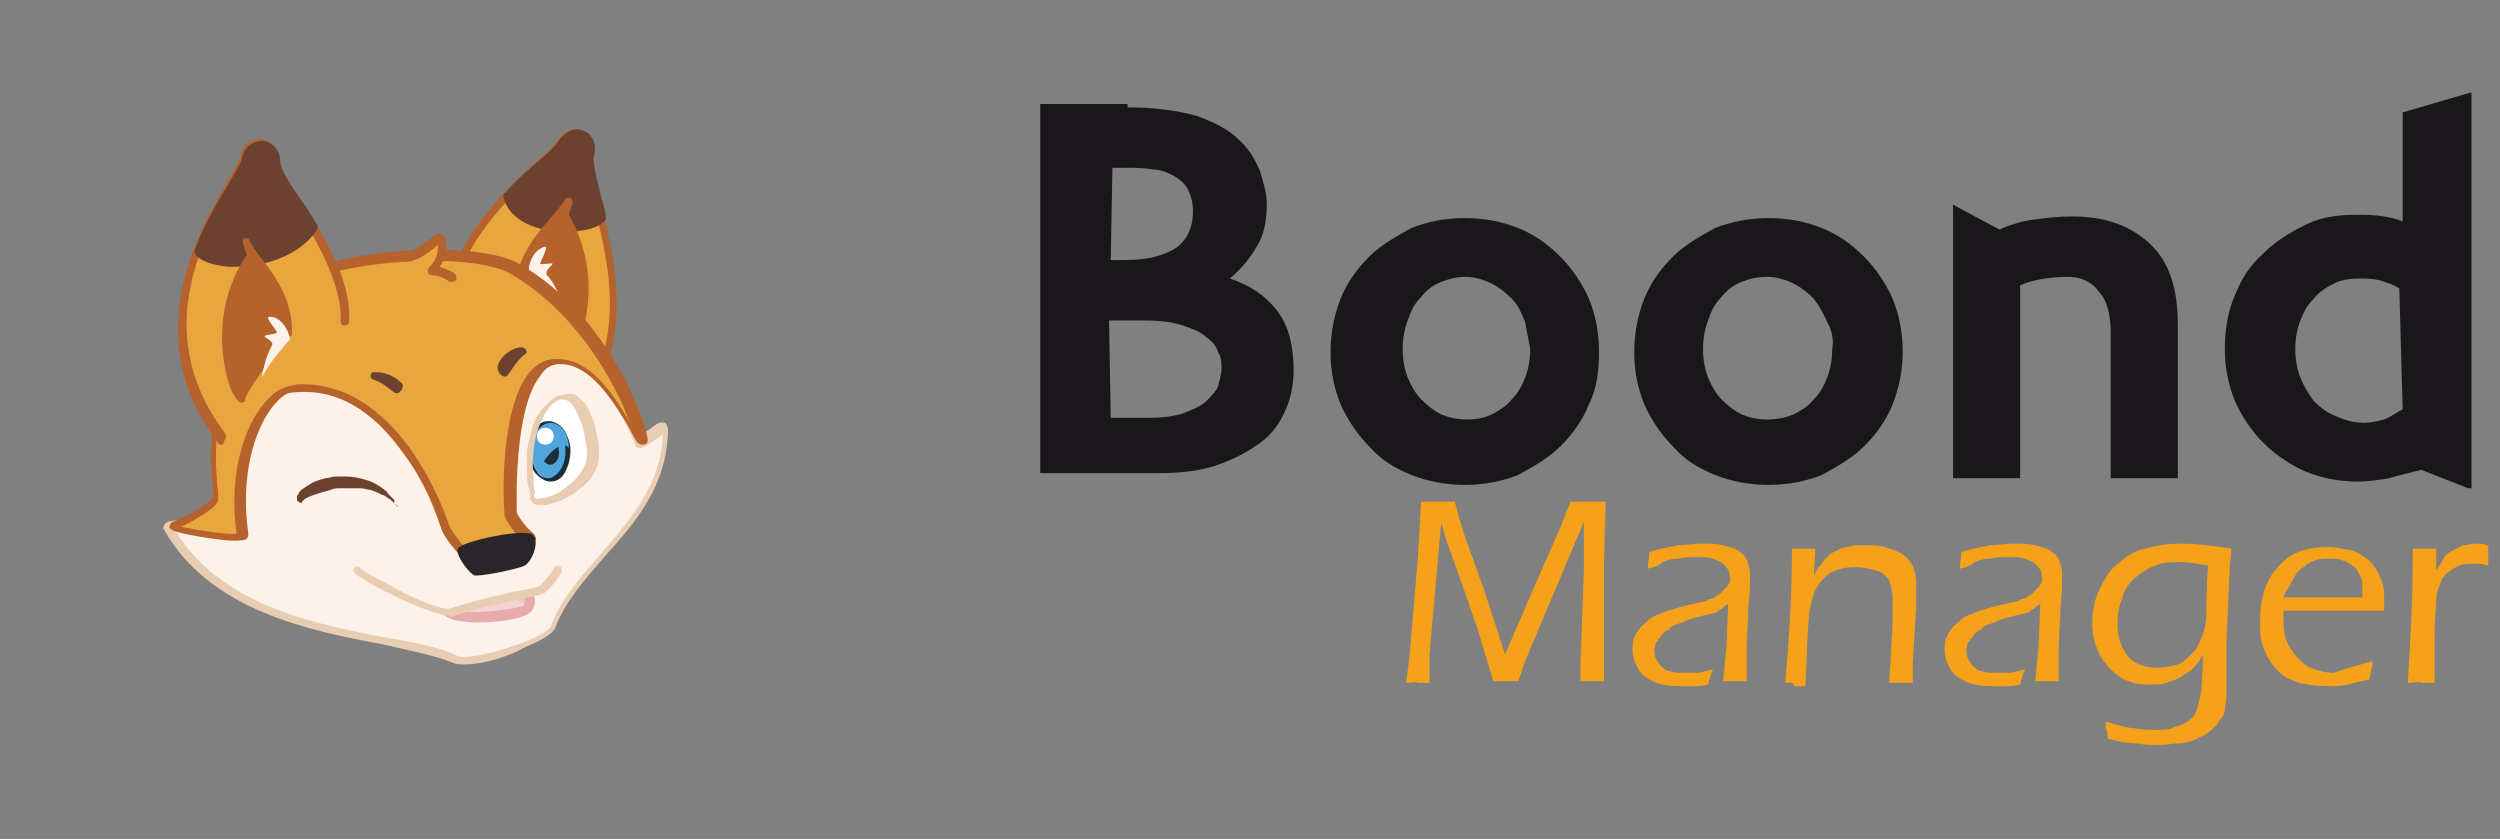
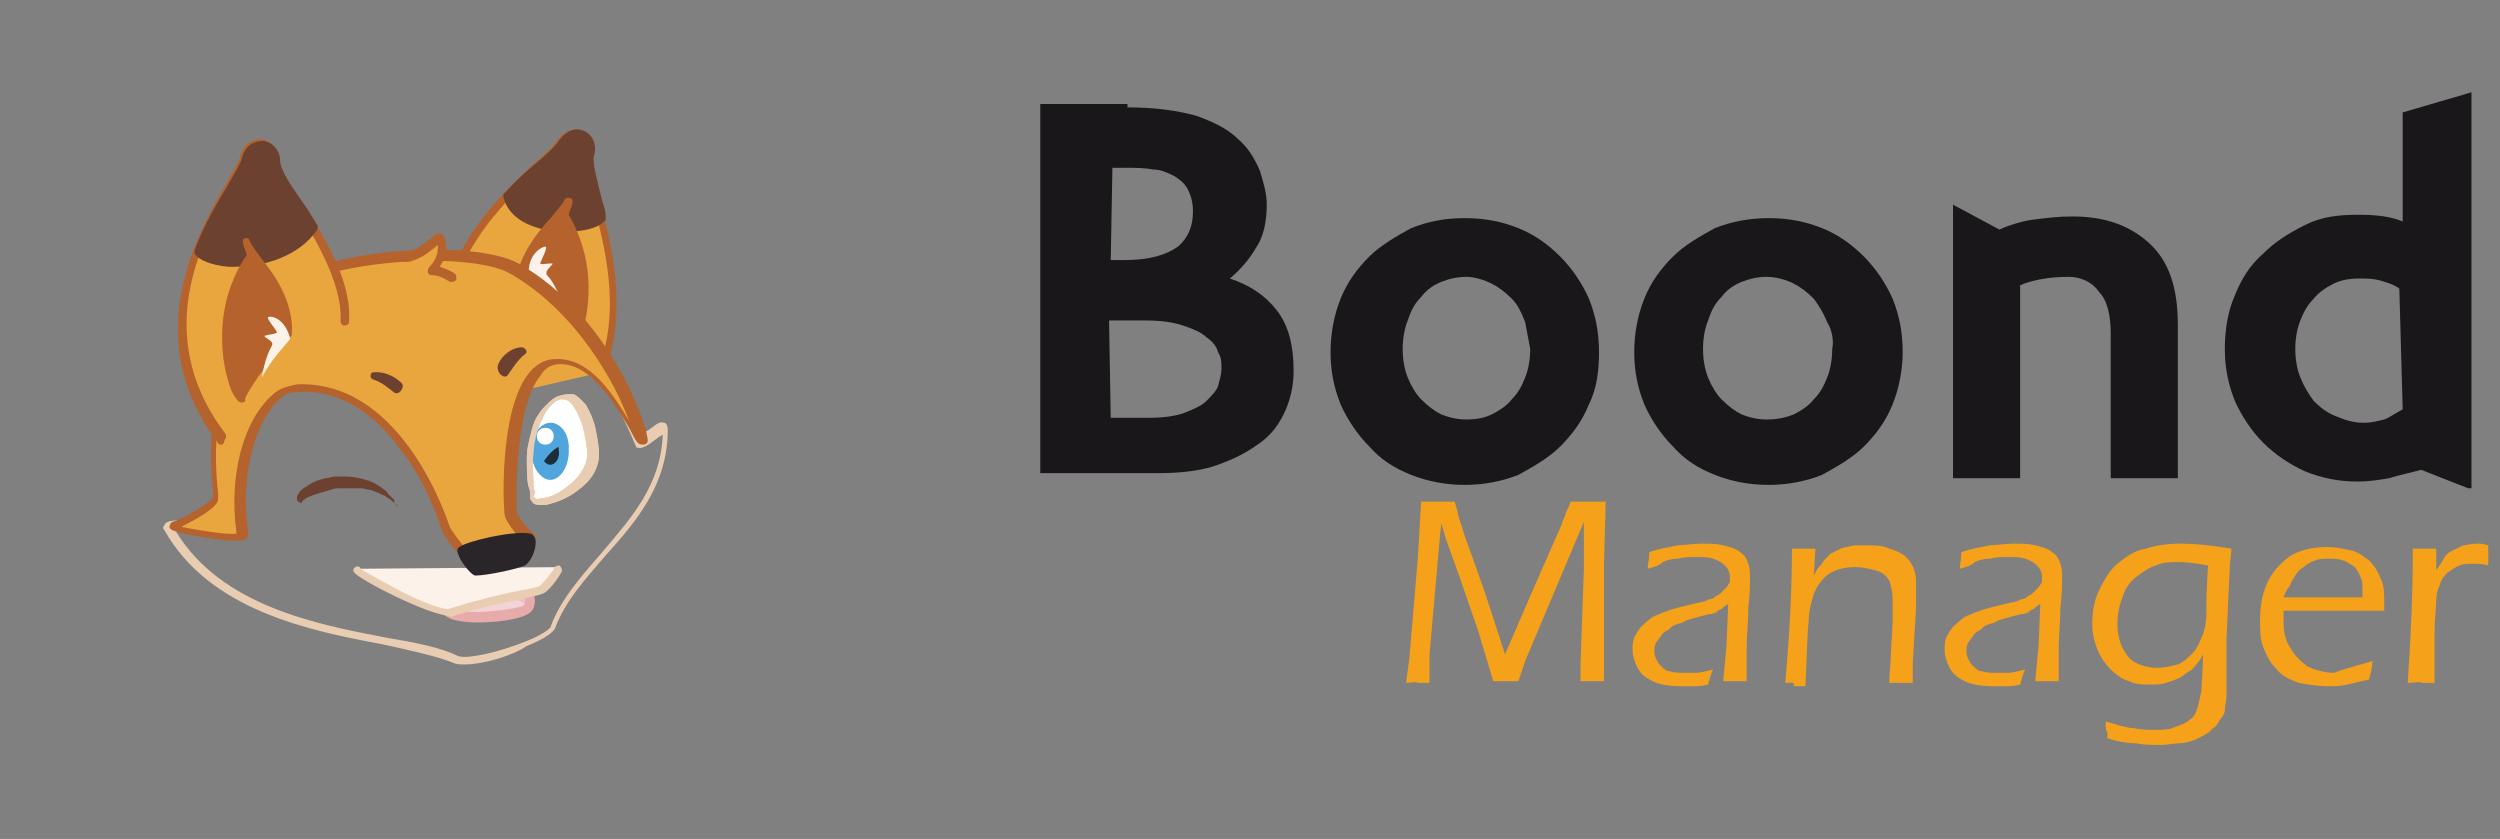
<svg xmlns="http://www.w3.org/2000/svg" xmlns:xlink="http://www.w3.org/1999/xlink" version="1.1" x="0px" y="0px" viewBox="0 0 149 50" style="enable-background:new 0 0 149 50;" xml:space="preserve">
  <rect x="0" y="0" width="149" height="50" fill="#808080" stroke="none" />
  <style type="text/css">
	.st0{fill:#1A171B;}
	.st1{fill:#F5A119;}
	.st2{fill:#E9A63E;}
	.st3{fill:#B6622C;}
	.st4{fill:#6D412F;}
	.st5{fill:#FCF2E9;}
	.st6{fill:#E8CDB3;}
	.st7{fill:#F3D4D6;}
	.st8{fill:#E8ABAC;}
	.st9{opacity:0.5;}
	.st10{clip-path:url(#SVGID_00000030477165985486645390000016946351567389063851_);}
	.st11{fill:#292529;}
	.st12{fill:#FFFFFF;}
	.st13{fill:#50A6DC;}
	.st14{fill:#1C2F37;}
	.st15{clip-path:url(#SVGID_00000011016048707337370300000010271543639801831853_);}
</style>
  <g id="Calque_1">
    <path class="st0" d="M67.2,6.4c1.7,0,3,0.2,4.1,0.5c1.1,0.4,1.9,0.8,2.5,1.4c0.6,0.5,1,1.2,1.3,1.9c0.2,0.7,0.4,1.3,0.4,2   c0,1-0.2,1.9-0.6,2.5c-0.4,0.7-0.9,1.3-1.6,1.9c1.2,0.4,2.1,1,2.8,1.9c0.7,0.9,1,2.1,1,3.6c0,0.9-0.2,1.8-0.6,2.6   c-0.4,0.8-0.9,1.4-1.7,1.9c-0.7,0.5-1.6,0.9-2.5,1.2c-1,0.3-2.1,0.4-3.3,0.4H62v-22H67.2z M66.2,15.5H67c1.5,0,2.5-0.3,3.2-0.8   c0.6-0.5,0.9-1.2,0.9-2.1c0-0.5-0.1-0.9-0.3-1.3c-0.2-0.4-0.5-0.6-0.8-0.8c-0.4-0.2-0.8-0.4-1.3-0.4c-0.5-0.1-1.1-0.1-1.7-0.1h-0.7   L66.2,15.5L66.2,15.5z M66.2,24.9h2.3c0.8,0,1.6-0.1,2.1-0.3c0.5-0.2,1-0.4,1.3-0.7c0.3-0.3,0.6-0.6,0.7-0.9c0.1-0.4,0.2-0.7,0.2-1   c0-0.4,0-0.7-0.2-1c-0.1-0.4-0.4-0.7-0.7-0.9c-0.3-0.3-0.8-0.5-1.4-0.7s-1.3-0.3-2.3-0.3h-2.1L66.2,24.9L66.2,24.9z" />
    <path class="st0" d="M94.7,24.1c-0.4,1-1,1.8-1.7,2.5c-0.7,0.7-1.6,1.2-2.5,1.7c-1,0.4-2.1,0.6-3.2,0.6c-1.1,0-2.2-0.2-3.2-0.6   c-1-0.4-1.8-0.9-2.5-1.7c-0.7-0.7-1.3-1.6-1.7-2.5c-0.4-1-0.6-2-0.6-3.1c0-1.1,0.2-2.2,0.6-3.2c0.4-1,1-1.8,1.7-2.5   c0.7-0.7,1.6-1.2,2.5-1.7c1-0.4,2-0.6,3.2-0.6c1.2,0,2.2,0.2,3.2,0.6c1,0.4,1.8,1,2.5,1.7c0.7,0.7,1.3,1.6,1.7,2.5   c0.4,1,0.6,2,0.6,3.2C95.3,22,95.2,23.1,94.7,24.1z M90.9,19.2c-0.2-0.5-0.4-1-0.8-1.4c-0.4-0.4-0.8-0.7-1.2-0.9   c-0.4-0.2-1-0.4-1.5-0.4c-0.5,0-1,0.1-1.5,0.3c-0.5,0.2-0.9,0.5-1.2,0.9c-0.4,0.4-0.6,0.8-0.8,1.4c-0.2,0.5-0.3,1.1-0.3,1.7   c0,0.6,0.1,1.2,0.3,1.7c0.2,0.5,0.5,1,0.8,1.3c0.4,0.4,0.8,0.7,1.2,0.9c0.5,0.2,1,0.3,1.5,0.3c0.6,0,1.1-0.1,1.5-0.3   c0.4-0.2,0.9-0.5,1.2-0.9c0.4-0.4,0.6-0.8,0.8-1.3c0.2-0.5,0.3-1.1,0.3-1.7C91.1,20.3,91,19.7,90.9,19.2z" />
    <path class="st0" d="M112.8,24.1c-0.4,1-1,1.8-1.7,2.5c-0.7,0.7-1.6,1.2-2.5,1.7c-1,0.4-2.1,0.6-3.2,0.6c-1.1,0-2.2-0.2-3.2-0.6   c-1-0.4-1.8-0.9-2.5-1.7c-0.7-0.7-1.3-1.6-1.7-2.5c-0.4-1-0.6-2-0.6-3.1c0-1.1,0.2-2.2,0.6-3.2c0.4-1,1-1.8,1.7-2.5   c0.7-0.7,1.6-1.2,2.5-1.7c1-0.4,2.1-0.6,3.2-0.6c1.2,0,2.2,0.2,3.2,0.6c1,0.4,1.8,1,2.5,1.7c0.7,0.7,1.3,1.6,1.7,2.5   c0.4,1,0.6,2,0.6,3.2C113.4,22,113.2,23.1,112.8,24.1z M108.9,19.2c-0.2-0.5-0.5-1-0.8-1.4c-0.4-0.4-0.8-0.7-1.2-0.9   c-0.4-0.2-1-0.4-1.6-0.4c-0.5,0-1,0.1-1.5,0.3c-0.5,0.2-0.9,0.5-1.2,0.9c-0.4,0.4-0.6,0.8-0.8,1.4c-0.2,0.5-0.3,1.1-0.3,1.7   c0,0.6,0.1,1.2,0.3,1.7c0.2,0.5,0.5,1,0.8,1.3c0.4,0.4,0.8,0.7,1.2,0.9c0.5,0.2,1,0.3,1.5,0.3c0.6,0,1.1-0.1,1.6-0.3   c0.4-0.2,0.9-0.5,1.2-0.9c0.4-0.4,0.6-0.8,0.8-1.3c0.2-0.5,0.3-1.1,0.3-1.7C109.3,20.3,109.2,19.7,108.9,19.2z" />
    <path class="st0" d="M121.1,13.1c0.8-0.1,1.5-0.2,2.4-0.2c1.9,0,3.4,0.5,4.6,1.6c1.2,1.1,1.7,2.7,1.7,4.9v9.1h-4v-8.6   c0-1.1-0.2-2-0.7-2.5c-0.4-0.6-1.1-0.9-1.8-0.9c-1.2,0-2.2,0.2-2.9,0.5v11.5h-4V12.2l2.8,1.5C119,13.7,120.3,13.2,121.1,13.1z" />
    <path class="st0" d="M147.1,29.1l-2.8-1.1c-0.7,0.2-1.3,0.3-1.9,0.5c-0.6,0.1-1.2,0.2-1.9,0.2c-1.1,0-2.1-0.2-3.1-0.6   c-0.9-0.4-1.8-1-2.5-1.7c-0.7-0.7-1.3-1.6-1.7-2.5c-0.4-1-0.6-2-0.6-3.1c0-1.2,0.2-2.3,0.6-3.2c0.4-1,0.9-1.8,1.7-2.5   c0.7-0.7,1.5-1.2,2.5-1.7s2-0.6,3.2-0.6c1,0,1.9,0.1,2.6,0.4V6.7l4.1-1.2V29.1z M143,17.2c-0.4-0.3-0.9-0.4-1.2-0.5   c-0.4-0.1-0.8-0.1-1.2-0.1c-0.6,0-1.1,0.1-1.5,0.3c-0.4,0.2-0.9,0.5-1.2,0.9c-0.4,0.4-0.6,0.8-0.8,1.3c-0.2,0.5-0.3,1.1-0.3,1.7   c0,0.6,0.1,1.2,0.3,1.7c0.2,0.5,0.5,1,0.8,1.4c0.4,0.4,0.8,0.7,1.3,0.9c0.5,0.2,1,0.4,1.7,0.4c0.4,0,0.8-0.1,1.2-0.2   c0.3-0.1,0.7-0.4,1.1-0.6L143,17.2L143,17.2z" />
    <path class="st1" d="M83.8,40.7l0.2-1.5l0.5-5.9l0.2-3.4c0.4,0,0.8,0,1,0c0.3,0,0.6,0,1,0l0.2,0.7c0,0.2,0.1,0.4,0.2,0.7   c0.1,0.3,0.2,0.7,0.4,1.2l1,2.8l1.2,3.7l1.6-3.7l1.8-4.1c0-0.1,0.1-0.3,0.2-0.5c0-0.2,0.2-0.4,0.3-0.8c0.4,0,0.7,0,1.1,0   c0.3,0,0.6,0,1,0l-0.1,3.7l0,2.5c0,0.2,0,0.4,0,0.7v1.8v1c0,0.1,0,0.4,0,1c-0.4,0-0.6,0-0.7,0c-0.2,0-0.4,0-0.7,0l0-1l0.2-5.7   c0-0.6,0-1.3,0-2.1v-0.7l-3.5,8.3l-0.4,1.2c-0.4,0-0.6,0-0.7,0c-0.2,0-0.4,0-0.8,0l-0.9-3l-1-2.9l-1-2.8c0-0.1-0.1-0.4-0.2-0.7   l-0.1,1L85.2,39c0,0.2,0,0.4,0,0.7c0,0.2,0,0.6,0,1h-0.7C84.4,40.6,84.1,40.7,83.8,40.7z" />
    <path class="st1" d="M98.2,33.9c0-0.2,0.1-0.6,0.1-1c0.6-0.2,1.2-0.3,1.7-0.4c0.4,0,0.9-0.1,1.4-0.1c0.5,0,0.9,0,1.3,0.1   c0.4,0.1,0.8,0.2,1,0.4c0.3,0.2,0.4,0.4,0.5,0.7c0.1,0.3,0.1,0.5,0.1,0.8c0,0.4,0,1-0.1,1.8c0,0.8-0.1,1.7-0.1,2.4c0,0.7,0,1.4,0,2   c-0.3,0-0.5,0-0.7,0c-0.2,0-0.4,0-0.7,0l0.2-2.1l0.1-2.5c-0.2,0.1-0.3,0.2-0.4,0.3c-0.1,0-0.2,0.1-0.3,0.2c-0.1,0-0.2,0.1-0.4,0.1   c-0.1,0-0.4,0.1-0.8,0.2c-0.4,0.1-0.7,0.2-0.8,0.3c-0.4,0.1-0.7,0.2-0.8,0.4c-0.2,0.1-0.4,0.2-0.5,0.4c-0.1,0.1-0.2,0.3-0.3,0.4   c-0.1,0.2-0.1,0.4-0.1,0.5c0,0.3,0.1,0.5,0.3,0.8c0.2,0.2,0.4,0.4,0.6,0.4c0.3,0.1,0.6,0.1,0.9,0.1c0.2,0,0.4,0,0.7,0   c0.2,0,0.6-0.1,1-0.2c-0.1,0.2-0.2,0.5-0.3,0.9c-0.4,0.1-0.7,0.1-0.9,0.1s-0.5,0-0.7,0c-0.7,0-1.3-0.1-1.7-0.3   c-0.4-0.2-0.7-0.4-0.9-0.8c-0.2-0.4-0.3-0.7-0.3-1.1c0-0.2,0-0.4,0.1-0.7c0.1-0.2,0.2-0.4,0.3-0.5c0.1-0.2,0.3-0.3,0.5-0.5   c0.2-0.2,0.4-0.3,0.7-0.4c0.2-0.1,0.5-0.2,0.8-0.3c0.3-0.1,0.8-0.2,1.6-0.4c0.2,0,0.4-0.1,0.6-0.2c0.2,0,0.3-0.1,0.4-0.2   c0.1,0,0.2-0.1,0.3-0.2c0.1-0.1,0.2-0.2,0.3-0.3c0.1-0.1,0.1-0.2,0.2-0.3c0-0.1,0-0.2,0-0.3c0-0.3-0.1-0.5-0.3-0.7   c-0.2-0.2-0.4-0.3-0.7-0.4c-0.3-0.1-0.6-0.1-1-0.1c-0.4,0-0.7,0-1.1,0.1c-0.4,0-0.7,0.1-0.9,0.2C98.9,33.7,98.6,33.8,98.2,33.9z" />
    <path class="st1" d="M106.4,40.7c0.3-3.3,0.4-6,0.4-8h0.7c0.2,0,0.4,0,0.7,0l-0.1,1.6c0.1-0.2,0.2-0.4,0.3-0.5   c0.1-0.1,0.2-0.2,0.3-0.4c0.1-0.1,0.3-0.3,0.4-0.4c0.2-0.1,0.4-0.2,0.6-0.3c0.2-0.1,0.5-0.1,0.8-0.2c0.3,0,0.5,0,0.8,0   c0.4,0,0.9,0,1.3,0.2c0.4,0.1,0.8,0.3,1,0.5c0.3,0.3,0.4,0.5,0.5,0.8c0.1,0.3,0.1,0.6,0.1,1c0,0.1,0,0.2,0,0.4c0,0.2,0,0.4,0,0.8   l-0.2,3.3c0,0.3,0,0.7,0,1.2c-0.2,0-0.4,0-0.7,0c-0.3,0-0.5,0-0.7,0c0-0.6,0.1-1.2,0.1-1.8l0.1-1.8c0-0.6,0-1.1,0-1.4   c0-0.4-0.1-0.8-0.2-1.1c-0.2-0.3-0.4-0.5-0.8-0.6c-0.4-0.1-0.8-0.2-1.2-0.2c-0.6,0-1.1,0.1-1.6,0.4c-0.4,0.3-0.7,0.7-0.9,1.2   c-0.1,0.4-0.3,0.9-0.3,1.6c-0.1,0.8-0.1,2.1-0.2,3.9c-0.3,0-0.5,0-0.7,0C107,40.6,106.7,40.7,106.4,40.7z" />
    <path class="st1" d="M116.8,33.9c0-0.2,0.1-0.6,0.1-1c0.6-0.2,1.2-0.3,1.7-0.4c0.4,0,0.9-0.1,1.4-0.1c0.5,0,0.9,0,1.3,0.1   c0.4,0.1,0.8,0.2,1,0.4c0.3,0.2,0.4,0.4,0.5,0.7c0.1,0.3,0.1,0.5,0.1,0.8c0,0.4,0,1-0.1,1.8c0,0.8-0.1,1.7-0.1,2.4c0,0.7,0,1.4,0,2   c-0.3,0-0.5,0-0.7,0c-0.2,0-0.4,0-0.7,0l0.2-2.1l0.1-2.5c-0.2,0.1-0.3,0.2-0.4,0.3c-0.1,0-0.2,0.1-0.3,0.2c-0.1,0-0.2,0.1-0.4,0.1   c-0.1,0-0.4,0.1-0.8,0.2c-0.4,0.1-0.7,0.2-0.8,0.3c-0.4,0.1-0.7,0.2-0.8,0.4c-0.2,0.1-0.4,0.2-0.5,0.4c-0.1,0.1-0.2,0.3-0.3,0.4   c-0.1,0.2-0.1,0.4-0.1,0.5c0,0.3,0.1,0.5,0.3,0.8c0.2,0.2,0.4,0.4,0.6,0.4c0.3,0.1,0.6,0.1,0.9,0.1c0.2,0,0.4,0,0.7,0   c0.2,0,0.6-0.1,1-0.2c-0.1,0.2-0.2,0.5-0.3,0.9c-0.4,0.1-0.7,0.1-0.9,0.1s-0.5,0-0.7,0c-0.7,0-1.3-0.1-1.7-0.3   c-0.4-0.2-0.7-0.4-0.9-0.8c-0.2-0.4-0.3-0.7-0.3-1.1c0-0.2,0-0.4,0.1-0.7c0.1-0.2,0.2-0.4,0.3-0.5c0.1-0.2,0.3-0.3,0.5-0.5   c0.2-0.2,0.4-0.3,0.7-0.4c0.2-0.1,0.5-0.2,0.8-0.3c0.3-0.1,0.8-0.2,1.6-0.4c0.2,0,0.4-0.1,0.6-0.2c0.2,0,0.3-0.1,0.4-0.2   c0.1,0,0.2-0.1,0.3-0.2c0.1-0.1,0.2-0.2,0.3-0.3c0.1-0.1,0.1-0.2,0.2-0.3c0-0.1,0-0.2,0-0.3c0-0.3-0.1-0.5-0.3-0.7   c-0.2-0.2-0.4-0.3-0.7-0.4c-0.3-0.1-0.6-0.1-1-0.1c-0.4,0-0.7,0-1.1,0.1c-0.4,0-0.7,0.1-0.9,0.2C117.5,33.7,117.2,33.8,116.8,33.9z   " />
    <path class="st1" d="M125.5,43c0.7,0.2,1.3,0.4,1.7,0.4c0.4,0.1,0.9,0.1,1.3,0.1c0.4,0,0.8,0,1.2-0.2c0.3-0.1,0.6-0.2,0.8-0.4   c0.2-0.1,0.3-0.3,0.4-0.5c0.1-0.3,0.2-0.7,0.3-1.2c0-0.4,0.1-1.1,0.1-2.2c-0.1,0.2-0.2,0.4-0.4,0.6c-0.1,0.1-0.2,0.3-0.4,0.4   c-0.2,0.1-0.4,0.3-0.6,0.4c-0.2,0.1-0.5,0.2-0.8,0.3c-0.3,0.1-0.6,0.1-0.9,0.1c-0.5,0-0.9,0-1.3-0.2c-0.4-0.1-0.8-0.4-1.1-0.7   c-0.3-0.3-0.6-0.7-0.8-1.2c-0.2-0.5-0.3-1-0.3-1.5c0-0.7,0.1-1.4,0.4-2s0.6-1.2,1.1-1.6c0.5-0.4,1-0.8,1.7-0.9   c0.6-0.2,1.3-0.3,2.1-0.3c0.8,0,1.8,0.1,3,0.3l-0.1,1l-0.2,4.4c0,0.1,0,0.6,0,1.6l0,1.7c0,0.4-0.1,0.7-0.1,0.9   c0,0.2-0.1,0.4-0.3,0.6c-0.1,0.2-0.2,0.4-0.4,0.5c-0.1,0.1-0.3,0.3-0.5,0.4c-0.2,0.1-0.4,0.2-0.6,0.3c-0.3,0.1-0.6,0.2-0.9,0.2   c-0.4,0-0.7,0.1-1.1,0.1c-0.5,0-1,0-1.5-0.1c-0.5,0-1.1-0.1-1.7-0.3l0-0.4C125.5,43.6,125.5,43.3,125.5,43z M131.6,33.7   c-0.6-0.1-1.2-0.2-1.7-0.2c-0.5,0-1,0-1.4,0.2c-0.4,0.1-0.8,0.4-1.2,0.7c-0.4,0.3-0.7,0.8-0.8,1.2c-0.2,0.5-0.3,1-0.3,1.6   c0,0.5,0.1,1,0.3,1.4c0.2,0.4,0.5,0.8,0.8,0.9c0.4,0.2,0.8,0.3,1.3,0.3c0.4,0,0.8-0.1,1.2-0.2c0.3-0.1,0.6-0.4,0.9-0.7   c0.3-0.3,0.4-0.7,0.6-1.1c0.1-0.3,0.2-0.7,0.2-1.3C131.5,36,131.5,35.1,131.6,33.7z" />
    <path class="st1" d="M141.4,39.4c0,0.3-0.1,0.7-0.2,1.1c-0.5,0.1-0.9,0.2-1.3,0.3s-0.8,0.1-1.1,0.1c-0.7,0-1.2-0.1-1.8-0.2   c-0.5-0.2-1-0.4-1.3-0.8c-0.4-0.4-0.6-0.8-0.8-1.3c-0.2-0.5-0.2-1-0.2-1.6c0-0.8,0.1-1.5,0.4-2.2c0.3-0.7,0.8-1.2,1.3-1.6   c0.6-0.4,1.4-0.6,2.3-0.6c0.5,0,0.9,0.1,1.4,0.2s0.8,0.4,1.1,0.6c0.3,0.3,0.5,0.6,0.7,1.1c0.2,0.4,0.2,0.9,0.2,1.4   c0,0.2,0,0.4,0,0.5h-6c0,0.3,0,0.5,0,0.7c0,0.5,0.1,1.1,0.4,1.5c0.2,0.4,0.6,0.8,1,1.1c0.4,0.2,1,0.4,1.6,0.4   C139.6,39.9,140.4,39.7,141.4,39.4z M136.1,35.6h4.7c0-0.3,0-0.6,0-0.8c0-0.2-0.1-0.4-0.2-0.6c-0.1-0.2-0.2-0.4-0.4-0.5   c-0.2-0.1-0.4-0.3-0.6-0.3c-0.2-0.1-0.5-0.1-0.8-0.1c-0.3,0-0.6,0-0.8,0.1c-0.3,0.1-0.5,0.2-0.7,0.4c-0.2,0.1-0.4,0.3-0.5,0.5   c-0.1,0.2-0.3,0.4-0.3,0.6C136.3,35.1,136.2,35.3,136.1,35.6z" />
    <path class="st1" d="M143.5,40.7c0.2-3,0.3-5.4,0.3-7.3v-0.7c0.3,0,0.5,0,0.7,0c0.2,0,0.4,0,0.7,0l0,1.3c0.2-0.3,0.4-0.6,0.5-0.8   c0.1-0.2,0.3-0.3,0.5-0.4c0.2-0.1,0.4-0.2,0.6-0.3c0.2,0,0.5-0.1,0.8-0.1c0.2,0,0.4,0,0.7,0.1c0,0.4,0,0.8,0,1.2   c-0.3-0.1-0.6-0.1-0.9-0.1c-0.3,0-0.6,0-0.8,0.1c-0.3,0.1-0.5,0.3-0.7,0.4c-0.2,0.2-0.4,0.4-0.5,0.8c-0.1,0.2-0.2,0.5-0.2,0.9   c0,0.4-0.1,1-0.1,2c0,0.7,0,1.5,0,2.3v0.6c-0.3,0-0.5,0-0.7,0C144.1,40.6,143.9,40.7,143.5,40.7z" />
  </g>
  <g id="Calque_2">
    <g>
      <g id="Calque_1_00000026874060303432529280000010808271654722505917_">
        <path class="st2" d="M35.8,22.2c2.2-5.4-1.1-11.5-0.8-12.9c0.3-1.2-1-1.8-1.7-0.7c-1,1.5-9.5,6.6-6.2,15.6" />
        <path class="st3" d="M27.1,24.4c-0.1,0-0.2-0.1-0.2-0.2c-2.7-7.5,2.6-12.3,5.1-14.6c0.6-0.5,1-0.9,1.2-1.2     c0.5-0.7,1.1-0.8,1.5-0.6c0.5,0.2,0.8,0.8,0.6,1.5c-0.1,0.4,0.2,1.3,0.4,2.4c0.7,2.7,1.8,6.8,0.3,10.6c-0.1,0.1-0.2,0.2-0.3,0.1     c-0.1-0.1-0.2-0.2-0.1-0.3c1.5-3.6,0.4-7.6-0.3-10.2c-0.3-1.2-0.6-2.1-0.4-2.6c0.1-0.5-0.1-0.8-0.3-0.9c-0.2-0.1-0.6,0-0.9,0.4     C33.4,9.1,33,9.5,32.3,10c-2.5,2.2-7.6,6.9-5,14.1C27.4,24.2,27.3,24.4,27.1,24.4C27.2,24.4,27.2,24.4,27.1,24.4" />
        <path class="st4" d="M35.8,13c-0.4-1.7-0.9-3.1-0.8-3.8c0.3-1.2-1-1.8-1.7-0.7c-0.4,0.6-1.7,1.6-3.1,3.1     C30.7,13.9,35.2,13.9,35.8,13" />
        <path class="st4" d="M33.8,13.8c-0.4,0-0.9,0-1.3-0.1c-1.4-0.3-2.3-1-2.5-2c0-0.1,0-0.2,0.1-0.2c0.7-0.8,1.4-1.4,2-1.9     s1-0.9,1.2-1.2c0.5-0.7,1.1-0.8,1.5-0.6c0.5,0.2,0.8,0.8,0.6,1.5c-0.1,0.4,0.2,1.5,0.5,2.7c0.1,0.3,0.2,0.6,0.2,0.9     c0,0.1,0,0.1,0,0.2C35.7,13.6,34.8,13.8,33.8,13.8 M30.5,11.8c0.3,0.9,1.4,1.3,2.1,1.5c1.2,0.3,2.5,0.1,2.9-0.3     c-0.1-0.3-0.1-0.5-0.2-0.8c-0.4-1.4-0.7-2.4-0.5-3c0.1-0.5-0.1-0.8-0.3-0.9c-0.2-0.1-0.6,0-0.9,0.4C33.4,9.1,33,9.5,32.3,10     C31.8,10.5,31.2,11.1,30.5,11.8" />
        <path class="st3" d="M33.8,12.1c-0.4,0.9-2.8,2.6-2.9,5.3c0.5,0.3,2.6,3.5,2.7,4.1c0.4-0.1,2.4-4.3-0.1-8.5     C33.5,12.9,33.9,11.8,33.8,12.1" />
        <path class="st3" d="M33.6,21.7c-0.1,0-0.2-0.1-0.3-0.2c-0.1-0.5-2.1-3.6-2.5-3.9c-0.1,0-0.1-0.1-0.1-0.2c0-2,1.3-3.5,2.2-4.5     c0.3-0.4,0.6-0.7,0.7-0.9c0.1-0.3,0.3-0.2,0.4-0.2c0.2,0.1,0.1,0.3,0.1,0.4c-0.1,0.3-0.2,0.5-0.2,0.6c1.9,3.3,1.1,6.6,0.4,8.1     C33.9,21.7,33.7,21.7,33.6,21.7C33.6,21.7,33.6,21.7,33.6,21.7 M31.2,17.3c0.6,0.5,2,2.7,2.5,3.7c0.5-1,1.6-4.4-0.3-7.8     c0,0-0.1,0.1-0.1,0.1C32.4,14.2,31.3,15.5,31.2,17.3" />
        <path class="st5" d="M31.5,16.3c0-1.2,0.8-1.6,1-1.6c0.2,0-0.3,0.9-0.3,1c0,0.1,0.3,0,0.7,0c0.2,0-0.5,0.4-0.3,0.7     c0.3,0.3,0.5,0.7,1,1.7C32.9,17.4,32.1,16.8,31.5,16.3" />
-         <path class="st5" d="M33,37.5c-0.3,0.8-4.8,2.3-5.8,1.8c-3.4-1.6-13.3-1.2-17-7.7c-0.2-0.4,3.3,0,3.2-0.4c-0.1-0.4,0-8.1,1.3-8.5     s19.4-2.4,20-1.9s2,2,3.5,5.6c0.7-0.2,1.6-1.4,1.6-0.8C39.6,31,34.5,33.3,33,37.5" />
        <path class="st6" d="M27.7,39.6c-0.3,0-0.5,0-0.7-0.1c-1-0.4-2.4-0.7-4.2-1.1c-4.3-0.8-10.3-2-13-6.8c-0.1-0.1-0.1-0.2,0-0.3     c0.1-0.3,0.6-0.3,1.8-0.3c0.4,0,1,0,1.3,0c0-0.6,0-2.4,0.2-4.1c0.4-4.2,1.1-4.4,1.4-4.5c0.7-0.2,5.9-0.8,10.3-1.3     c9.4-0.9,9.8-0.7,9.9-0.5c0.6,0.5,2,2,3.4,5.4c0.2-0.1,0.4-0.3,0.6-0.4c0.4-0.3,0.6-0.5,0.9-0.4c0.1,0,0.2,0.2,0.2,0.4     c0,3.3-1.9,5.5-3.7,7.5c-1.2,1.4-2.4,2.7-3,4.3c-0.1,0.3-0.7,0.7-1.7,1.1C30.5,39.1,28.8,39.6,27.7,39.6 M10.5,31.7     c2.7,4.4,8.3,5.5,12.5,6.3c1.8,0.3,3.3,0.6,4.3,1.1c0.5,0.2,2.4-0.2,4.1-0.9c1-0.4,1.3-0.7,1.4-0.8c0.6-1.7,1.9-3.1,3.1-4.5     c1.7-2,3.5-4,3.6-7c-0.1,0.1-0.2,0.1-0.3,0.2c-0.3,0.2-0.6,0.5-1,0.6c-0.1,0-0.3,0-0.3-0.1c-1.4-3.4-2.8-4.9-3.4-5.4     c-0.4-0.1-3.6,0-9.8,0.7c-4.8,0.5-9.4,1.1-10,1.2c-1,0.3-1.3,7.4-1.1,8.2c0,0.1,0,0.2,0,0.3c-0.2,0.2-0.6,0.2-1.8,0.2     C11.4,31.6,10.8,31.6,10.5,31.7 M13.1,31.2C13.1,31.3,13.1,31.3,13.1,31.2C13.1,31.3,13.1,31.3,13.1,31.2" />
        <path class="st2" d="M10.2,31.4c-0.2,0.1,4.4,1,4.3,0.5c-0.8-5.1,1.5-8.5,2.9-8.7c6.6-0.6,9.1,8.2,9.2,8.3c0,0.1,0.8,1.3,1.2,1.5     c0.4,0.2,4.1-0.5,3.7-0.8c-0.4-0.3-1.1-1.2-1.1-1.5c-0.1-0.2-0.5-9,2.8-9.1c2.9-0.1,4.5,4.8,4.9,4.8c0.3,0-1.9-7.1-7.5-10.4     c-2.6-1.5-11.8-0.7-14.1,1.5c-5,4.9-3.6,11.9-3.7,12.2C12.7,30.2,10.5,31.3,10.2,31.4" />
        <path class="st3" d="M28,33.3c-0.2,0-0.3,0-0.4-0.1c-0.5-0.3-1.3-1.5-1.3-1.7c-0.1-0.2-0.7-2.4-2.2-4.4c-1.9-2.7-4.1-4-6.7-3.7     c-0.4,0-0.8,0.4-1.2,0.9c-1,1.3-1.9,4-1.4,7.5c0,0.1,0,0.4-0.4,0.4c-0.5,0.1-1.8-0.1-2.4-0.2c-1.9-0.3-1.9-0.5-1.9-0.6     c0-0.1,0.1-0.3,0.2-0.3c0.4-0.1,2.3-1.1,2.4-1.5c0,0,0-0.2,0-0.3c-0.7-6.3,1.7-10.1,3.8-12.1c2.4-2.4,11.7-3,14.4-1.5     c5.5,3.1,7.8,9.9,7.7,10.6c0,0.1-0.1,0.2-0.3,0.2c-0.3,0-0.4-0.2-0.8-1c-0.8-1.3-2.2-3.8-4.1-3.8c-0.5,0-0.9,0.2-1.2,0.7     c-1.6,2-1.4,7.7-1.4,8.1c0,0.2,0.6,1,1,1.3c0.1,0.1,0.2,0.3,0.1,0.4C31.4,32.8,29,33.3,28,33.3 M18,22.9c6.1,0,8.7,8.2,8.8,8.5     c0.1,0.2,0.8,1.2,1.1,1.4c0.3,0.1,2.5-0.3,3.2-0.6c-0.4-0.4-0.9-1.1-1-1.4c-0.1-0.2-0.4-6,1.3-8.4c0.5-0.7,1.1-1,1.7-1     c2.1-0.1,3.5,2.2,4.4,3.7c-0.8-2.2-3.1-6.5-7.1-8.8c-2.5-1.4-11.5-0.8-13.8,1.4c-2,2-4.3,5.6-3.6,11.7c0,0.2,0,0.3,0,0.4     c-0.1,0.5-1.4,1.2-2.2,1.6c1,0.2,2.8,0.5,3.3,0.4c-0.5-3.6,0.5-6.4,1.6-7.7c0.5-0.7,1.1-1,1.6-1.1C17.6,22.9,17.8,22.9,18,22.9      M10.2,31.4L10.2,31.4z" />
        <path class="st2" d="M20.6,19.4c0.2-3.8-4.1-8.3-4.2-9.7c-0.1-1.2-1.5-1.4-1.8-0.1c-0.5,1.7-7.1,9.1-1.3,16.7" />
        <path class="st3" d="M13.2,26.5c-0.1,0-0.2,0-0.2-0.1c-4.8-6.3-1.2-12.5,0.5-15.5c0.4-0.7,0.7-1.2,0.8-1.5     c0.2-0.9,0.8-1.1,1.3-1.1c0.6,0.1,1,0.6,1,1.2c0,0.5,0.6,1.4,1.3,2.4c1.3,2,3.1,4.8,2.9,7.3c0,0.1-0.1,0.2-0.3,0.2     c-0.1,0-0.2-0.1-0.2-0.3c0.1-2.3-1.6-5-2.8-7c-0.8-1.2-1.3-2.1-1.4-2.7c0-0.5-0.3-0.7-0.6-0.8c-0.3,0-0.6,0.1-0.7,0.7     c-0.1,0.4-0.4,0.9-0.8,1.6c-1.7,2.9-5.2,8.8-0.6,14.9c0.1,0.1,0.1,0.3,0,0.4C13.3,26.5,13.3,26.5,13.2,26.5" />
        <path class="st4" d="M18.6,13.7c-1.1-1.8-2.2-3.2-2.2-4c-0.1-1.2-1.5-1.4-1.8-0.1c-0.2,0.8-1.7,2.7-2.7,5.4     C12.4,16,17,15.9,18.6,13.7" />
        <path class="st4" d="M14,15.9c-0.1,0-0.3,0-0.4,0c-1-0.1-1.8-0.4-2-0.8c0-0.1,0-0.1,0-0.2c0.6-1.6,1.4-2.9,2-3.9     c0.4-0.7,0.7-1.2,0.8-1.5c0.2-0.9,0.8-1.1,1.3-1.1c0.6,0.1,1,0.6,1,1.2c0,0.5,0.6,1.4,1.3,2.4c0.3,0.4,0.6,0.9,0.9,1.4     c0.1,0.1,0,0.2,0,0.3C17.8,15.3,15.7,15.9,14,15.9 M12.1,14.9c0.2,0.2,0.7,0.4,1.5,0.5c1.6,0.1,3.7-0.5,4.6-1.7     c-0.3-0.4-0.5-0.8-0.8-1.2c-0.8-1.2-1.3-2.1-1.4-2.7c0-0.5-0.3-0.7-0.6-0.8c-0.3,0-0.6,0.1-0.7,0.7c-0.1,0.4-0.4,0.9-0.8,1.6     C13.4,12.2,12.7,13.4,12.1,14.9" />
        <path class="st3" d="M14.7,14.4c0.4,0.9,2.7,2.8,2.6,5.4c-0.5,0.3-2.7,3.3-2.9,3.9c-0.4-0.1-2.1-4.5,0.5-8.5     C15,15.2,14.6,14.1,14.7,14.4" />
        <path class="st3" d="M14.4,24C14.4,24,14.4,24,14.4,24c-0.1,0-0.3-0.1-0.6-0.7c-0.6-1.5-1.2-5,0.9-8.1c0-0.1-0.1-0.3-0.2-0.6     c0-0.1-0.1-0.4,0.1-0.4c0.1,0,0.2-0.1,0.3,0.2c0.1,0.2,0.3,0.5,0.6,0.9c0.8,1,2,2.6,1.9,4.6c0,0.1-0.1,0.2-0.1,0.2     c-0.5,0.3-2.6,3.2-2.7,3.7C14.7,23.9,14.5,24,14.4,24 M15.1,15.5c-2.1,3.3-1.3,6.8-0.8,7.8c0.5-1,2.1-3,2.7-3.5     C17.1,17.9,16,16.6,15.1,15.5C15.2,15.5,15.2,15.5,15.1,15.5 M17.3,19.9L17.3,19.9z M14.7,15.1L14.7,15.1" />
        <path class="st5" d="M17.3,20.2c-0.3-1.2-1.1-1.4-1.3-1.3c-0.2,0,0.5,0.8,0.5,0.9c0,0.1-0.3,0.1-0.7,0.2     c-0.2,0.1,0.6,0.3,0.4,0.6c-0.2,0.4-0.4,0.8-0.6,1.9C16.2,21.4,16.8,20.8,17.3,20.2" />
        <path class="st7" d="M31.3,35.3c0.2,0.3,0.3,0.8,0.1,1.1c-0.3,0.3-3.4,0.7-4.3,0.3c-1.1-0.5-2-2-2.2-2.3" />
        <path class="st8" d="M28.4,37.1c-0.6,0-1.2-0.1-1.5-0.2c-0.9-0.4-1.7-1.5-2.1-2.1c-0.1-0.1-0.2-0.2-0.2-0.3     c-0.1-0.1-0.1-0.3,0-0.4s0.3-0.1,0.4,0c0.1,0.1,0.1,0.2,0.2,0.3c0.4,0.5,1.1,1.5,1.9,1.9c0.8,0.4,3.7,0,4.1-0.2     c0.2-0.2,0.1-0.6-0.1-0.8c-0.1-0.1,0-0.3,0.1-0.4c0.1-0.1,0.3,0,0.4,0.1c0.3,0.4,0.4,1,0.1,1.4C31.3,36.9,29.7,37.1,28.4,37.1" />
        <g class="st9">
          <g>
            <defs>
              <rect id="SVGID_1_" x="24.6" y="34.5" width="6.9" height="1.9" />
            </defs>
            <clipPath id="SVGID_00000018213430374204978710000003889209683311201202_">
              <use xlink:href="#SVGID_1_" style="overflow:visible;" />
            </clipPath>
            <g style="clip-path:url(#SVGID_00000018213430374204978710000003889209683311201202_);">
              <path class="st8" d="M31.6,36.3c-0.8-1.1-5.1-1.6-5.3,0.1c-0.4-0.2-1.5-1.7-1.6-1.9s6.9,0.3,6.9,0.3        C31.6,35.3,31.5,36.1,31.6,36.3" />
            </g>
          </g>
        </g>
        <path class="st5" d="M33.4,33.8c-0.1,0.2-0.7,1-0.9,1.2c-0.3,0.2-3.1,0.6-5.6,1.4c-0.7,0.2-5.4-2.1-5.6-2.5" />
        <path class="st6" d="M26.8,36.7c-1.2,0-5.5-2.2-5.7-2.6c-0.1-0.1,0-0.3,0.1-0.3c0.1-0.1,0.3,0,0.3,0.1c0.1,0.1,1.2,0.7,2.5,1.4     c1.8,0.9,2.6,1,2.7,1c1.6-0.5,3.2-0.9,4.3-1.1c0.5-0.1,1.1-0.2,1.2-0.3c0.2-0.2,0.8-0.9,0.8-1c0-0.1,0.2-0.2,0.3-0.2     c0.1,0,0.2,0.2,0.2,0.3c-0.1,0.3-0.7,1.1-1,1.3c-0.1,0.1-0.5,0.2-1.4,0.4c-1.1,0.2-2.8,0.6-4.3,1.1     C26.9,36.7,26.8,36.7,26.8,36.7 M21.5,33.8L21.5,33.8L21.5,33.8" />
        <path class="st11" d="M31.6,32c-1.1-0.2-3.8,0.5-4,0.8s0.6,1.2,0.8,1.3c0.2,0.1,2.4-0.4,2.7-0.6C31.6,33.1,31.8,32.1,31.6,32" />
        <path class="st11" d="M28.4,34.3c-0.1,0-0.1,0-0.1,0c-0.3-0.1-0.9-0.9-1-1.3c-0.1-0.2,0-0.4,0.1-0.4c0.3-0.3,3.1-1,4.2-0.8     c0.1,0,0.2,0.1,0.3,0.3c0.1,0.4-0.1,1.2-0.6,1.6C30.9,33.9,29,34.3,28.4,34.3 M27.8,32.9c0.1,0.2,0.5,0.8,0.6,0.9     c0.4,0,2.2-0.4,2.5-0.6c0.3-0.2,0.4-0.7,0.4-1C30.4,32.2,28.3,32.7,27.8,32.9" />
        <path class="st12" d="M31.7,29.7c-0.7-4.2,1-6.4,2.2-5.9c1,0.4,1.4,2.9,1.4,3.5C35.1,29.3,31.8,30.5,31.7,29.7" />
        <path class="st6" d="M31.6,29.7c0,0,0-0.1,0-0.2c0-0.1,0-0.3-0.1-0.5c-0.1-0.4-0.1-1.1-0.1-1.8c0-0.4,0.1-0.8,0.2-1.2     c0.1-0.4,0.2-0.9,0.5-1.3c0.1-0.2,0.3-0.4,0.5-0.6c0.2-0.2,0.4-0.4,0.7-0.5c0.1,0,0.3-0.1,0.5-0.1c0.1,0,0.2,0,0.2,0     c0,0,0.1,0,0.1,0c0,0,0.1,0,0.1,0c0.2,0.1,0.3,0.2,0.4,0.3c0.1,0.1,0.2,0.2,0.3,0.3c0.3,0.5,0.5,1,0.6,1.5c0.1,0.5,0.2,1,0.2,1.5     c0,0.5-0.2,1-0.5,1.4c-0.3,0.4-0.6,0.6-1,0.9c-0.3,0.2-0.7,0.4-1,0.5c-0.3,0.1-0.6,0.2-0.8,0.2c-0.2,0-0.5,0-0.6-0.1     C31.6,29.8,31.6,29.7,31.6,29.7L31.6,29.7L31.6,29.7z M31.8,29.6C31.8,29.6,31.8,29.7,31.8,29.6c0.1,0.1,0.2,0.2,0.4,0.1     c0.4,0,1-0.2,1.6-0.7c0.3-0.2,0.6-0.5,0.8-0.8c0.2-0.3,0.4-0.7,0.4-1.1c0-0.4-0.1-0.9-0.2-1.4c-0.1-0.5-0.3-0.9-0.5-1.3     c-0.1-0.1-0.1-0.2-0.2-0.3c-0.1-0.1-0.2-0.2-0.2-0.2c-0.2-0.1-0.3-0.1-0.5-0.1c-0.4,0.1-0.7,0.5-0.9,0.8     c-0.2,0.4-0.4,0.8-0.5,1.2c-0.1,0.4-0.2,0.8-0.2,1.2c-0.1,0.7,0,1.4,0,1.8c0,0.2,0,0.4,0.1,0.5C31.8,29.6,31.8,29.6,31.8,29.6     L31.8,29.6L31.8,29.6z" />
        <path class="st13" d="M31.7,26.9c0,0.9,0.5,1.7,1.1,1.7c0.6,0,1.1-0.8,1.1-1.7c0-0.9-0.5-1.7-1.1-1.7     C32.1,25.3,31.6,26,31.7,26.9" />
-         <path class="st14" d="M32.8,28.7c-0.3,0-0.6-0.2-0.9-0.5c-0.2-0.3-0.4-0.8-0.4-1.2c0-0.5,0.1-0.9,0.3-1.3     c0.2-0.4,0.5-0.6,0.9-0.6c0.3,0,0.7,0.2,0.9,0.5c0.2,0.3,0.4,0.8,0.4,1.2c0,0.5-0.1,0.9-0.3,1.3C33.5,28.5,33.2,28.7,32.8,28.7     C32.8,28.7,32.8,28.7,32.8,28.7 M32.7,25.4C32.7,25.4,32.7,25.4,32.7,25.4c-0.3,0-0.5,0.2-0.7,0.5c-0.2,0.3-0.3,0.7-0.3,1.1     c0,0.4,0.1,0.8,0.3,1.1c0.2,0.3,0.4,0.4,0.7,0.4c0.2,0,0.5-0.2,0.7-0.5c0.2-0.3,0.3-0.7,0.3-1.1c0-0.4-0.1-0.8-0.3-1.1     C33.2,25.5,33,25.4,32.7,25.4" />
        <path class="st14" d="M32.2,26.8c0,0.5,0.3,0.9,0.6,0.9c0.3,0,0.6-0.4,0.5-0.9c0-0.5-0.3-0.9-0.6-0.9     C32.4,25.9,32.2,26.3,32.2,26.8" />
        <g>
          <g>
            <defs>
              <rect id="SVGID_00000112592565600411789870000002385713577846939281_" x="31.7" y="25.2" width="2.2" height="3" />
            </defs>
            <clipPath id="SVGID_00000141449822506249433230000012409318206736329369_">
              <use xlink:href="#SVGID_00000112592565600411789870000002385713577846939281_" style="overflow:visible;" />
            </clipPath>
            <g style="clip-path:url(#SVGID_00000141449822506249433230000012409318206736329369_);">
              <path class="st13" d="M31.7,26.9c0,0.2,0,0.8,0.4,1.3c0.2-0.9,1.4-2.1,1.8-1.5c0-0.9-0.5-1.5-1.1-1.5S31.6,26,31.7,26.9" />
            </g>
          </g>
        </g>
        <path class="st12" d="M32,26c0,0.3,0.2,0.5,0.5,0.5c0.3,0,0.5-0.2,0.5-0.5c0-0.3-0.2-0.5-0.5-0.5C32.2,25.5,32,25.7,32,26" />
        <path class="st6" d="M31.6,29.7c0,0,0-0.1,0-0.2c0-0.1,0-0.3-0.1-0.5c-0.1-0.4-0.1-1.1-0.1-1.8c0-0.4,0.1-0.8,0.2-1.2     c0.1-0.4,0.2-0.9,0.5-1.3c0.1-0.2,0.3-0.4,0.5-0.6c0.2-0.2,0.4-0.4,0.7-0.5c0.1,0,0.3-0.1,0.5-0.1c0.1,0,0.2,0,0.2,0     c0,0,0.1,0,0.1,0c0,0,0.1,0,0.1,0c0.2,0.1,0.3,0.2,0.4,0.3c0.1,0.1,0.2,0.2,0.3,0.3c0.3,0.5,0.5,1,0.6,1.5c0.1,0.5,0.2,1,0.2,1.5     c0,0.5-0.2,1-0.5,1.4c-0.3,0.4-0.6,0.6-1,0.9c-0.3,0.2-0.7,0.4-1,0.5c-0.3,0.1-0.6,0.2-0.8,0.2c-0.2,0-0.5,0-0.6-0.1     C31.6,29.8,31.6,29.7,31.6,29.7L31.6,29.7L31.6,29.7z M31.8,29.6C31.8,29.6,31.8,29.7,31.8,29.6c0.1,0.1,0.2,0.2,0.4,0.1     c0.4,0,1-0.2,1.6-0.7c0.3-0.2,0.6-0.5,0.8-0.8c0.2-0.3,0.4-0.7,0.4-1.1c0-0.4-0.1-0.9-0.2-1.4c-0.1-0.5-0.3-0.9-0.5-1.3     c-0.1-0.1-0.1-0.2-0.2-0.3c-0.1-0.1-0.2-0.2-0.2-0.2c-0.2-0.1-0.3-0.1-0.5-0.1c-0.4,0.1-0.7,0.5-0.9,0.8     c-0.2,0.4-0.4,0.8-0.5,1.2c-0.1,0.4-0.2,0.8-0.2,1.2c-0.1,0.7,0,1.4,0,1.8c0,0.2,0,0.4,0.1,0.5C31.8,29.6,31.8,29.6,31.8,29.6     L31.8,29.6L31.8,29.6z" />
        <path class="st4" d="M23.7,30.2C23.7,30.2,23.6,30.2,23.7,30.2c-0.1-0.1-0.1-0.1-0.2-0.2c-0.1-0.1-0.1-0.1-0.2-0.2     c-0.1-0.1-0.2-0.1-0.3-0.2c-0.1-0.1-0.3-0.1-0.4-0.2c-0.2-0.1-0.3-0.1-0.5-0.2c-0.2,0-0.4-0.1-0.6-0.1s-0.4,0-0.6,0     c-0.2,0-0.4,0-0.6,0c-0.2,0-0.4,0-0.6,0.1c-0.4,0.1-0.7,0.2-1,0.3c-0.3,0.1-0.5,0.2-0.6,0.3c-0.1,0.1-0.1,0.1-0.1,0.1     c0,0,0,0,0,0l0,0c0,0.1-0.1,0.1-0.2,0c-0.1,0-0.1-0.1-0.1-0.2c0,0,0,0,0-0.1c0-0.1,0.1-0.1,0.1-0.2c0.1-0.2,0.3-0.3,0.6-0.5     c0.3-0.2,0.6-0.3,1-0.4c0.2,0,0.4-0.1,0.6-0.1c0.2,0,0.4,0,0.6,0c0.4,0,0.9,0.1,1.2,0.2c0.4,0.1,0.7,0.3,1,0.5     c0.1,0.1,0.3,0.2,0.3,0.3c0.1,0.1,0.2,0.2,0.2,0.2c0.1,0.1,0.2,0.2,0.2,0.2l0,0c0,0.1,0,0.1,0,0.2C23.8,30.2,23.7,30.2,23.7,30.2     " />
        <path class="st4" d="M23.5,23.4c-0.4-0.3-0.7-0.6-1.3-0.8c-0.2-0.1-0.1-0.4,0-0.4c0.6-0.1,1.3,0.2,1.7,0.6     C24.2,23,23.8,23.6,23.5,23.4" />
        <path class="st4" d="M30.3,22.3c0.3-0.4,0.5-0.8,1-1.2c0.2-0.1,0-0.4-0.2-0.4c-0.6,0-1.2,0.5-1.4,1     C29.5,22.2,30.1,22.7,30.3,22.3" />
        <path class="st2" d="M23.9,15.3c1.2-0.1,2.1-1.3,2.2-1.2s0.4,1.2-0.4,1.9c0.4,0.1,0.8,0.2,1.2,0.5" />
        <path class="st3" d="M26.9,16.8c-0.1,0-0.1,0-0.1,0c-0.4-0.3-0.8-0.4-1.1-0.4l0,0c-0.1,0-0.2-0.1-0.2-0.2c0-0.1,0-0.2,0.1-0.3     c0.5-0.5,0.5-1,0.5-1.3c0,0,0,0,0,0c-0.4,0.3-1.1,1-2,1c-0.1,0-0.3-0.1-0.3-0.2c0-0.1,0.1-0.3,0.2-0.3c0.7-0.1,1.3-0.6,1.7-0.9     c0.2-0.2,0.4-0.3,0.5-0.3c0.1,0,0.2,0.1,0.2,0.1c0.2,0.2,0.4,1.1-0.2,1.9c0.3,0.1,0.6,0.2,0.9,0.4c0.1,0.1,0.1,0.2,0.1,0.4     C27,16.8,27,16.8,26.9,16.8" />
      </g>
    </g>
  </g>
</svg>